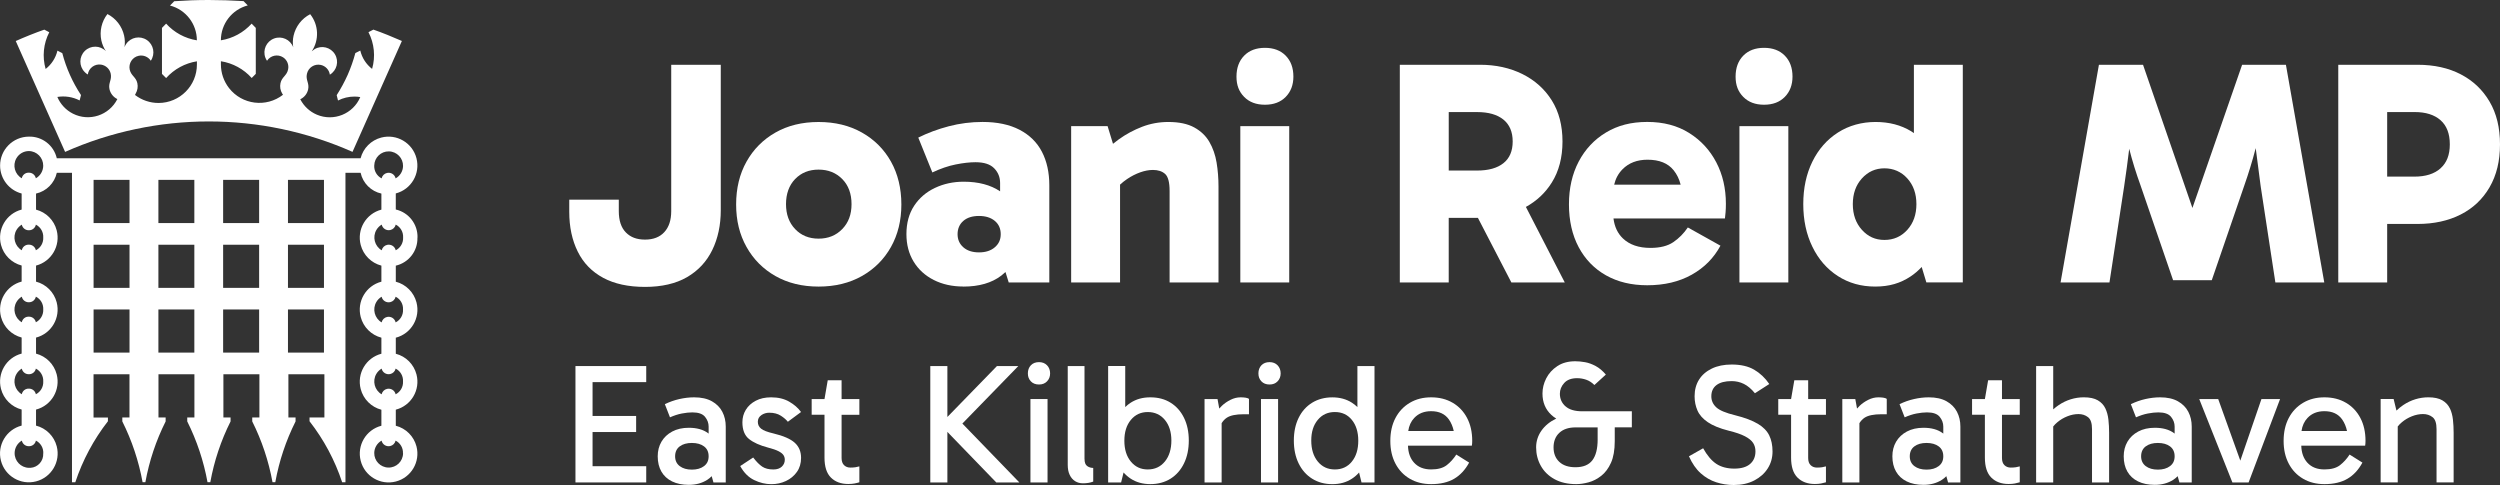
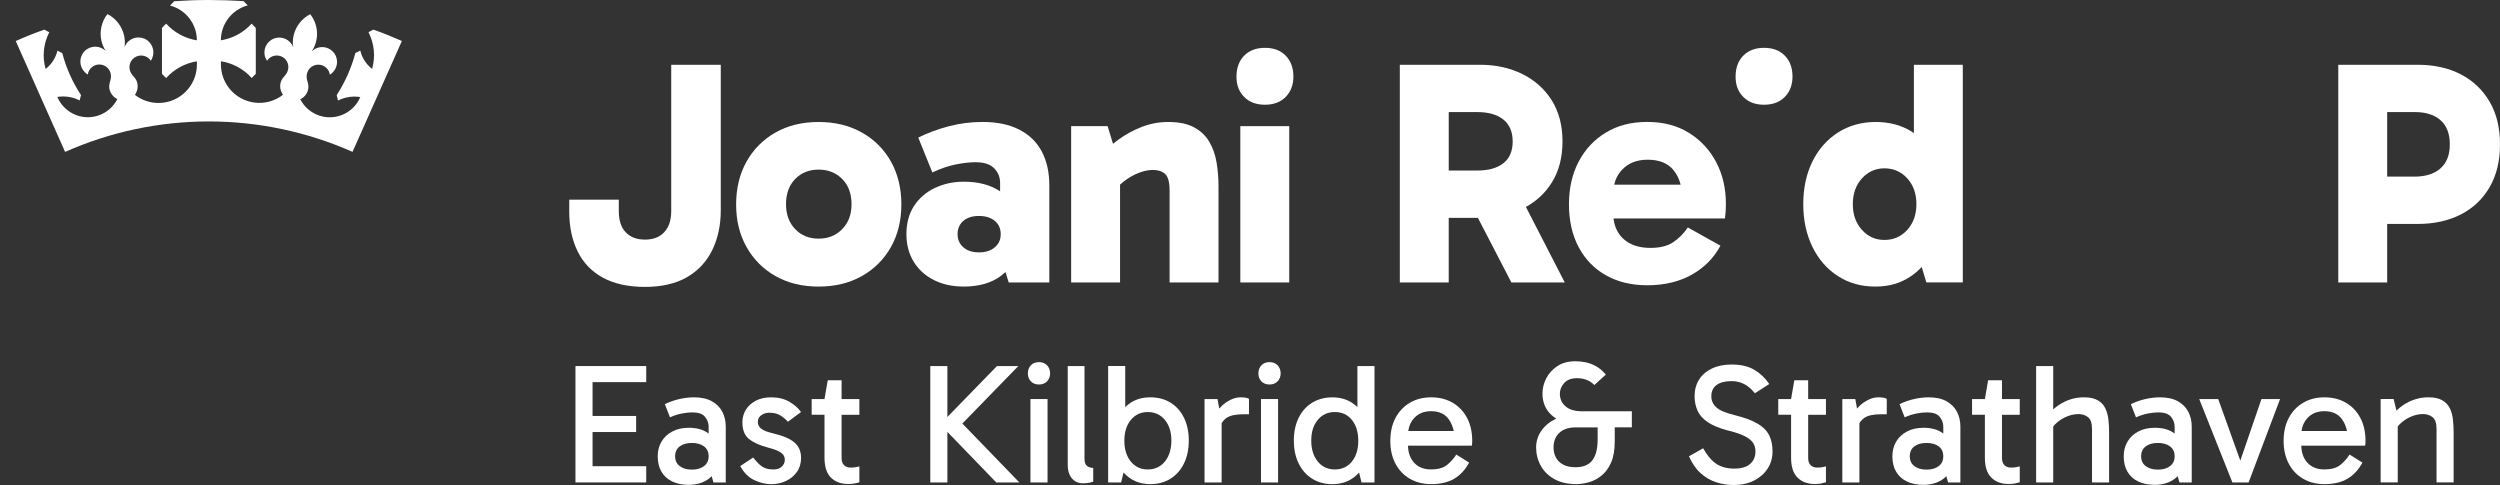
<svg xmlns="http://www.w3.org/2000/svg" id="Layer_1" data-name="Layer 1" viewBox="0 0 1126.26 218.5">
  <rect x="0" y="0" width="1126.26" height="218.5" fill="#333333" stroke="none" />
  <defs>
    <style>      .cls-1 {        fill: #fff;      }    </style>
  </defs>
  <path class="cls-1" d="M158.82,68.4l22.23-49.94c-3.81-1.68-9-3.81-12.87-5.13v.03l-2.19,1.13c2.64,5.1,3.23,11.03,1.64,16.55-2.67-2.06-4.54-4.98-5.32-8.26l-2.23,1.13c-.9,3.35-2.05,6.63-3.45,9.81-1.42,3.16-3.07,6.21-4.94,9.13v.07l.58,2.36c2.29-1.16,4.82-1.77,7.39-1.77.89,0,1.77.07,2.64.23-3.21,7.59-11.97,11.13-19.56,7.92-3.23-1.37-5.87-3.83-7.47-6.95,1.81-.84,3.13-2.49,3.55-4.45.61-2.83-1.19-4.17-.55-7,.62-2.83,3.41-4.63,6.25-4.01,2.14.47,3.77,2.22,4.08,4.39,3.17-1.91,4.2-6.02,2.29-9.19-1.91-3.17-6.02-4.2-9.19-2.29-.44.29-.86.61-1.26.96,3.43-5.14,3.14-11.9-.7-16.73-3.81,1.96-6.55,5.52-7.49,9.7-.38,1.71-.43,3.47-.15,5.19-1.29-3.47-5.15-5.23-8.62-3.94-3.47,1.29-5.23,5.15-3.94,8.62.19.5.44.98.75,1.42,1.57-2.42,4.8-3.11,7.23-1.56,1.83,1.18,2.74,3.38,2.26,5.51-.61,2.83-2.81,3.3-3.42,6.13-.35,1.6-.08,3.28.77,4.68l.36.55c-7.54,5.88-18.43,4.53-24.31-3.01-2.38-3.05-3.67-6.81-3.66-10.68v-1.41c5.35.84,10.25,3.51,13.87,7.55l1.84-1.87V12.56l-1.87-1.91c-3.63,4.01-8.51,6.66-13.85,7.51-.01-7.38,4.96-13.84,12.1-15.72l-1.89-1.94C104.46.19,99.27,0,94.04,0s-10.42.19-15.55.55l-1.9,1.94c7.13,1.87,12.1,8.31,12.1,15.68-5.34-.86-10.22-3.51-13.85-7.52l-1.87,1.91v20.74l1.87,1.87c3.62-4.04,8.52-6.7,13.87-7.55v1.42c.02,9.56-7.71,17.33-17.27,17.35-3.84,0-7.58-1.26-10.62-3.61.17-.39.29-.61.29-.61.84-1.41,1.12-3.08.77-4.68-.61-2.83-2.81-3.3-3.45-6.13-.6-2.84,1.21-5.63,4.05-6.23,2.11-.45,4.27.44,5.46,2.23,2.08-3.07,1.29-7.24-1.78-9.33-3.07-2.08-7.24-1.29-9.33,1.78-.3.45-.55.92-.75,1.42.27-1.73.21-3.49-.17-5.19-.94-4.2-3.69-7.76-7.51-9.72-2.64,3.38-3.64,7.75-2.74,11.93.38,1.7,1.06,3.32,2.03,4.78-2.6-2.64-6.84-2.68-9.48-.08-2.64,2.6-2.68,6.84-.08,9.48.06.06.13.13.19.19.37.37.78.68,1.23.94.41-2.87,3.06-4.87,5.93-4.46,2.17.31,3.92,1.93,4.39,4.08.61,2.84-1.17,4.17-.55,7,.44,1.95,1.75,3.59,3.55,4.45-3.71,7.34-12.68,10.29-20.02,6.57-3.16-1.6-5.65-4.27-7.02-7.53,3.43-.56,6.95-.01,10.04,1.58l.61-2.38v-.06c-1.9-2.88-3.56-5.91-4.97-9.06-1.42-3.17-2.58-6.45-3.45-9.81l-2.19-1.13c-.78,3.28-2.66,6.19-5.32,8.26-1.58-5.53-.99-11.45,1.64-16.55l-2.23-1.17c-3.87,1.32-9.13,3.45-12.87,5.13l22.23,49.95c41.22-18.29,88.25-18.29,129.47-.02Z" />
  <path class="cls-1" d="M158.86,68.41s-.03-.01-.04-.02h0s.04.02.04.02Z" />
-   <path class="cls-1" d="M178.32,94.39l-.02-.02v-7.23c6.95-1.8,11.12-8.9,9.32-15.85-1.8-6.95-8.9-11.12-15.85-9.32-4.57,1.19-8.13,4.75-9.32,9.32H25.58c-1.33-5.83-6.6-9.91-12.59-9.74C5.79,61.6,0,67.47.04,74.66c.04,5.89,4.01,11.02,9.71,12.52v7.23c-6.96,1.82-11.12,8.95-9.3,15.91,1.19,4.55,4.75,8.11,9.3,9.3v7.23c-6.96,1.82-11.12,8.95-9.3,15.91,1.19,4.55,4.75,8.11,9.3,9.3v7.23c-6.96,1.82-11.12,8.95-9.3,15.91,1.19,4.55,4.75,8.11,9.3,9.3v7.23c-6.94,1.79-11.12,8.86-9.33,15.81,1.79,6.94,8.86,11.12,15.81,9.33,6.94-1.79,11.12-8.86,9.33-15.8-1.18-4.58-4.75-8.15-9.33-9.33v-7.22c6.96-1.82,11.12-8.95,9.3-15.91-1.19-4.55-4.75-8.11-9.3-9.3v-7.22c6.96-1.82,11.12-8.95,9.3-15.91-1.19-4.55-4.75-8.11-9.3-9.3v-7.23c6.96-1.82,11.12-8.95,9.3-15.91-1.19-4.55-4.75-8.11-9.3-9.3v-7.23c4.67-1.05,8.31-4.69,9.36-9.36h6.84v139.41h1.49c3.3-9.93,8.27-19.23,14.7-27.49v-1.68h-6.48v-19.47h16.19v19.46h-3.23v1.77c4.33,8.65,7.4,17.86,9.13,27.38h1.26c1.72-9.51,4.79-18.73,9.13-27.38v-1.77h-3.23v-19.46h16.19v19.46h-3.23v1.77c4.33,8.65,7.4,17.86,9.13,27.38h1.26c1.72-9.51,4.79-18.73,9.13-27.38v-1.77h-3.23v-19.46h16.22v19.46h-3.23v1.77c4.33,8.65,7.4,17.86,9.13,27.38h1.26c1.72-9.52,4.79-18.73,9.13-27.38v-1.77h-3.23v-19.46h16.22v19.46h-6.7v1.7c6.44,8.25,11.41,17.55,14.7,27.49h1.49V77.85h6.83c1.03,4.67,4.68,8.33,9.36,9.36v7.23c-6.97,1.82-11.14,8.94-9.32,15.91,1.19,4.56,4.76,8.13,9.32,9.32v7.23c-6.97,1.82-11.14,8.94-9.32,15.91,1.19,4.56,4.76,8.13,9.32,9.32v7.23c-6.97,1.82-11.14,8.94-9.32,15.91,1.19,4.56,4.76,8.13,9.32,9.32v7.21c-6.94,1.79-11.11,8.87-9.32,15.81,1.79,6.94,8.87,11.11,15.81,9.32,6.94-1.79,11.11-8.87,9.32-15.81-1.18-4.57-4.75-8.14-9.32-9.32v-7.24c6.96-1.81,11.13-8.91,9.32-15.87-1.19-4.57-4.75-8.14-9.32-9.32v-7.23c6.97-1.82,11.14-8.94,9.32-15.91-1.19-4.56-4.76-8.13-9.32-9.32v-7.23c5.84-1.35,9.92-6.62,9.74-12.61l.04-.07c.15-5.98-3.92-11.25-9.74-12.61ZM19.49,204.26h-.02c.2,3.39-2.37,6.29-5.74,6.5h-.7c-3.64-.08-6.52-3.1-6.44-6.74.05-2.28,1.28-4.37,3.25-5.53.31,1.5,1.64,2.57,3.17,2.53,1.54.05,2.88-1.03,3.17-2.53,2.15,1.09,3.46,3.36,3.32,5.77ZM19.48,171.86c.13,2.41-1.17,4.66-3.32,5.75-.31-1.5-1.64-2.57-3.17-2.53-1.54-.06-2.89,1.02-3.17,2.53-3.19-1.87-4.26-5.98-2.38-9.17.58-.98,1.4-1.8,2.38-2.38.31,1.5,1.64,2.57,3.17,2.53,1.53.04,2.87-1.03,3.17-2.53,2.15,1.11,3.45,3.38,3.32,5.79ZM19.48,139.41c.12,2.41-1.18,4.67-3.32,5.78-.31-1.5-1.64-2.57-3.17-2.53-1.54-.07-2.9,1.02-3.17,2.53-3.19-1.87-4.26-5.98-2.38-9.17.58-.98,1.4-1.8,2.38-2.38.31,1.5,1.64,2.57,3.17,2.53,1.53.04,2.87-1.03,3.17-2.53,2.15,1.09,3.46,3.36,3.32,5.77ZM19.48,106.98c.13,2.41-1.17,4.67-3.32,5.77-.31-1.5-1.64-2.57-3.17-2.53-1.54-.07-2.9,1.02-3.17,2.53-3.19-1.87-4.26-5.98-2.38-9.17.58-.98,1.4-1.8,2.38-2.38.31,1.5,1.64,2.57,3.17,2.53,1.54.05,2.88-1.03,3.17-2.53,2.15,1.1,3.45,3.37,3.32,5.78ZM16.17,80.31h.02s-.04.01-.04.01c-.31-1.5-1.64-2.57-3.17-2.53-1.54-.06-2.89,1.02-3.17,2.53-3.15-1.81-4.24-5.82-2.45-8.97,1.15-2.03,3.29-3.28,5.62-3.3,3.63.04,6.53,3.01,6.49,6.64-.03,2.32-1.28,4.46-3.3,5.62ZM58.35,158.86h-16.19v-19.44h16.19v19.44ZM58.35,129.69h-16.19v-19.44h16.19v19.44ZM58.35,100.48h-16.19v-19.44h16.19v19.44ZM87.55,158.86h-16.19v-19.44h16.19v19.44ZM87.55,129.69h-16.19v-19.44h16.19v19.44ZM87.55,100.48h-16.19v-19.44h16.19v19.44ZM116.74,158.86h-16.22v-19.44h16.22v19.44ZM116.74,129.69h-16.22v-19.44h16.22v19.44ZM116.74,100.48h-16.22v-19.44h16.22v19.44ZM145.95,158.86h-16.22v-19.44h16.22v19.44ZM145.95,129.69h-16.22v-19.44h16.22v19.44ZM145.95,100.48h-16.22v-19.44h16.22v19.44ZM168.59,74.59h.01v-.04c.07-3.58,3.04-6.43,6.62-6.35s6.43,3.04,6.35,6.62c-.05,2.31-1.32,4.42-3.34,5.54-.39-1.75-2.12-2.84-3.87-2.45-1.22.27-2.18,1.23-2.45,2.45-2.14-1.11-3.44-3.36-3.32-5.77ZM181.54,204.27h.04c-.07,3.58-3.02,6.44-6.61,6.37-3.58-.07-6.44-3.02-6.37-6.61.04-2.3,1.3-4.4,3.3-5.53.39,1.75,2.12,2.84,3.87,2.45,1.22-.27,2.18-1.23,2.45-2.45,2.15,1.09,3.45,3.36,3.32,5.77ZM181.56,171.81v.02s0,.03,0,.03c.13,2.41-1.17,4.68-3.32,5.78-.39-1.75-2.12-2.84-3.87-2.45-1.22.27-2.18,1.23-2.45,2.45-3.2-1.88-4.26-6-2.38-9.2.58-.98,1.4-1.8,2.38-2.38.39,1.75,2.12,2.84,3.87,2.45,1.22-.27,2.18-1.23,2.45-2.45,2.15,1.09,3.45,3.35,3.32,5.76ZM181.56,139.41v.02s0,.04,0,.04c.14,2.41-1.17,4.68-3.32,5.77-.39-1.75-2.12-2.84-3.87-2.45-1.22.27-2.18,1.23-2.45,2.45-3.19-1.89-4.25-5.99-2.38-9.19.58-.99,1.4-1.81,2.38-2.38.39,1.75,2.12,2.84,3.87,2.45,1.22-.27,2.18-1.23,2.45-2.45,2.15,1.09,3.45,3.34,3.32,5.75ZM181.6,106.98c.13,2.41-1.17,4.68-3.32,5.78-.39-1.75-2.12-2.84-3.87-2.45-1.22.27-2.18,1.23-2.45,2.45-3.2-1.88-4.26-6-2.38-9.2.58-.98,1.4-1.8,2.38-2.38.39,1.75,2.12,2.84,3.87,2.45,1.22-.27,2.18-1.23,2.45-2.45,2.15,1.09,3.46,3.36,3.32,5.77v.03Z" />
  <path class="cls-1" d="M271.71,125.15c5.09,2.74,11.38,4.1,18.86,4.1s13.9-1.46,18.94-4.39c5.04-2.93,8.83-7.01,11.38-12.24,2.54-5.23,3.82-11.21,3.82-17.93V29.18h-22.32v65.95c0,4.03-1.03,7.18-3.1,9.43-2.07,2.26-4.97,3.38-8.71,3.38s-6.53-1.08-8.64-3.24c-2.11-2.16-3.17-5.35-3.17-9.58v-5.18h-22.32v5.47c0,6.82,1.27,12.79,3.82,17.93,2.54,5.14,6.36,9.07,11.45,11.81Z" />
  <path class="cls-1" d="M388.29,59.71c-5.62-3.17-12.12-4.75-19.51-4.75s-13.87,1.58-19.44,4.75c-5.57,3.17-9.91,7.54-13.03,13.1-3.12,5.57-4.68,12-4.68,19.3s1.56,13.58,4.68,19.15c3.12,5.57,7.46,9.94,13.03,13.1,5.57,3.17,12.05,4.75,19.44,4.75s13.9-1.58,19.51-4.75,9.98-7.54,13.1-13.1c3.12-5.57,4.68-11.95,4.68-19.15s-1.56-13.73-4.68-19.3c-3.12-5.57-7.49-9.94-13.1-13.1ZM379.44,103.19c-2.79,2.88-6.34,4.32-10.66,4.32s-7.85-1.44-10.58-4.32c-2.74-2.88-4.1-6.62-4.1-11.23s1.37-8.47,4.1-11.3c2.74-2.83,6.26-4.25,10.58-4.25s7.87,1.42,10.66,4.25c2.78,2.83,4.18,6.6,4.18,11.3s-1.39,8.35-4.18,11.23Z" />
  <path class="cls-1" d="M433.98,129.11c7.1,0,12.82-1.66,17.14-4.97.65-.5,1.26-1.04,1.85-1.59l1.46,4.69h18.29v-43.78c0-5.76-1.1-10.77-3.31-15.05-2.21-4.27-5.57-7.58-10.08-9.94-4.51-2.35-10.08-3.53-16.7-3.53-5.18,0-10.25.65-15.19,1.94-4.95,1.3-9.53,3-13.75,5.11l6.34,15.7c3.65-1.73,7.15-2.93,10.51-3.6,3.36-.67,6.34-1.01,8.93-1.01,3.84,0,6.65.91,8.42,2.74,1.78,1.83,2.66,4.03,2.66,6.62v3.75c-4.28-2.87-9.74-4.33-16.42-4.33-4.7,0-9.02.94-12.96,2.81-3.94,1.87-7.06,4.56-9.36,8.06-2.3,3.51-3.46,7.75-3.46,12.74,0,4.71,1.08,8.83,3.24,12.38,2.16,3.55,5.18,6.31,9.07,8.28s8.33,2.95,13.32,2.95ZM433.98,99.52c1.73-1.49,4.08-2.23,7.06-2.23s5.35.75,7.13,2.23c1.78,1.49,2.66,3.48,2.66,5.98s-.89,4.37-2.66,5.9c-1.78,1.54-4.15,2.3-7.13,2.3s-5.33-.77-7.06-2.3c-1.73-1.53-2.59-3.5-2.59-5.9s.86-4.49,2.59-5.98Z" />
  <path class="cls-1" d="M504.59,83.17c1.01-.92,2.06-1.77,3.17-2.51,1.92-1.3,3.89-2.3,5.9-3.02,2.02-.72,3.94-1.08,5.76-1.08,2.3,0,4.13.6,5.47,1.8,1.34,1.2,2.02,3.77,2.02,7.7v41.18h22.03v-43.2c0-3.74-.29-7.34-.86-10.8s-1.66-6.55-3.24-9.29-3.87-4.92-6.84-6.55c-2.98-1.63-6.86-2.45-11.66-2.45-4.13,0-8.06.72-11.81,2.16-3.74,1.44-7.22,3.31-10.44,5.62-.93.67-1.82,1.35-2.68,2.05l-2.43-7.95h-16.42v70.42h22.03v-44.07Z" />
  <rect class="cls-1" x="558.77" y="56.83" width="22.03" height="70.42" />
  <path class="cls-1" d="M569.86,21.55c-3.94,0-7.06,1.18-9.36,3.53-2.3,2.35-3.46,5.5-3.46,9.43s1.15,6.79,3.46,9.14c2.3,2.35,5.42,3.53,9.36,3.53s7.06-1.17,9.36-3.53c2.3-2.35,3.46-5.4,3.46-9.14,0-3.93-1.15-7.08-3.46-9.43-2.3-2.35-5.42-3.53-9.36-3.53Z" />
  <path class="cls-1" d="M704.93,127.24l-17.51-34.02c4.87-2.68,8.76-6.33,11.67-10.98,3.21-5.13,4.82-11.3,4.82-18.5s-1.61-13.37-4.82-18.5c-3.22-5.13-7.63-9.09-13.25-11.88-5.62-2.78-11.98-4.18-19.08-4.18h-36.14v98.06h22.03v-29.09h13.15l15.07,29.09h24.05ZM652.66,50.49h12.82c5.09,0,9.02,1.13,11.81,3.38,2.78,2.26,4.18,5.54,4.18,9.86s-1.39,7.58-4.18,9.79c-2.79,2.21-6.72,3.31-11.81,3.31h-12.82v-26.35Z" />
  <path class="cls-1" d="M775.07,110.68l-14.69-8.21c-1.83,2.69-4.01,4.9-6.55,6.62-2.54,1.73-5.98,2.59-10.3,2.59-5.28,0-9.41-1.42-12.38-4.25-2.39-2.27-3.8-5.28-4.27-9h50.21c.09-.67.19-1.61.29-2.81.1-1.2.14-2.47.14-3.82,0-6.91-1.44-13.13-4.32-18.65-2.88-5.52-6.96-9.94-12.24-13.25-5.28-3.31-11.57-4.97-18.86-4.97s-13.3,1.58-18.58,4.75c-5.28,3.17-9.38,7.54-12.31,13.1-2.93,5.57-4.39,12-4.39,19.3s1.46,13.82,4.39,19.3c2.93,5.47,7.03,9.7,12.31,12.67,5.28,2.98,11.47,4.46,18.58,4.46,7.68,0,14.35-1.58,20.02-4.75s9.98-7.54,12.96-13.1ZM742.24,71.95c5.28,0,9.19,1.58,11.74,4.75,1.49,1.86,2.53,4.02,3.15,6.48h-29.94c.63-2.7,1.87-5.01,3.75-6.91,2.83-2.88,6.6-4.32,11.3-4.32Z" />
-   <rect class="cls-1" x="783.62" y="56.83" width="22.03" height="70.42" />
  <path class="cls-1" d="M794.71,47.18c3.94,0,7.05-1.17,9.36-3.53,2.3-2.35,3.46-5.4,3.46-9.14,0-3.93-1.15-7.08-3.46-9.43-2.3-2.35-5.42-3.53-9.36-3.53s-7.06,1.18-9.36,3.53c-2.3,2.35-3.46,5.5-3.46,9.43s1.15,6.79,3.46,9.14c2.3,2.35,5.42,3.53,9.36,3.53Z" />
  <path class="cls-1" d="M862.2,59.95c-.4-.28-.8-.56-1.22-.82-4.56-2.78-9.91-4.18-16.05-4.18s-11.98,1.58-16.92,4.75c-4.95,3.17-8.79,7.54-11.52,13.1-2.74,5.57-4.11,11.95-4.11,19.15s1.37,13.61,4.11,19.22c2.73,5.62,6.55,10.01,11.45,13.18s10.51,4.75,16.85,4.75,11.35-1.51,15.91-4.54c1.84-1.22,3.51-2.66,5.03-4.29l2.1,6.95h16.42V29.18h-22.03v30.77ZM859.25,103.55c-2.74,3.02-6.17,4.54-10.3,4.54s-7.42-1.51-10.15-4.54c-2.73-3.02-4.1-6.89-4.1-11.59s1.37-8.57,4.1-11.59c2.74-3.02,6.12-4.54,10.15-4.54s7.56,1.51,10.3,4.54,4.1,6.89,4.1,11.59-1.37,8.57-4.1,11.59Z" />
-   <path class="cls-1" d="M959.22,67.04c1.38,5.43,3.08,10.91,5.08,16.43l14.69,42.77h17.42l14.69-42.77c1.92-5.47,3.6-10.97,5.04-16.49.02-.09.04-.17.07-.26,0,.01,0,.03,0,.04.72,5.67,1.46,11.38,2.23,17.14l6.62,43.34h22.03l-17.28-98.06h-19.73l-22.39,64.51-22.25-64.51h-19.87l-17.28,98.06h22.03l6.62-43.34c.85-5.67,1.6-11.28,2.27-16.86Z" />
  <path class="cls-1" d="M1121.58,45.81c-3.12-5.33-7.44-9.43-12.96-12.31-5.52-2.88-12.03-4.32-19.51-4.32h-35.71v98.06h22.03v-26.35h13.68c7.39,0,13.87-1.42,19.44-4.25,5.57-2.83,9.91-6.93,13.03-12.31,3.12-5.38,4.68-11.81,4.68-19.3s-1.56-13.9-4.68-19.22ZM1099.48,75.83c-2.79,2.5-6.72,3.74-11.81,3.74h-12.24v-29.09h12.38c4.99,0,8.88,1.22,11.66,3.67,2.78,2.45,4.18,6.07,4.18,10.87s-1.39,8.3-4.18,10.8Z" />
  <polygon class="cls-1" points="259.25 217.34 291.13 217.34 291.13 210.03 266.95 210.03 266.95 194.63 286.58 194.63 286.58 187.39 266.95 187.39 266.95 172.15 291.13 172.15 291.13 164.91 259.25 164.91 259.25 217.34" />
  <path class="cls-1" d="M320.7,180.77c-2.11-1.18-4.77-1.77-8.01-1.77-2.16,0-4.36.26-6.62.77-2.26.51-4.44,1.28-6.55,2.31l2.31,5.93c1.85-.82,3.63-1.4,5.35-1.73,1.72-.33,3.3-.5,4.74-.5,2.72,0,4.62.67,5.7,2,1.08,1.34,1.62,2.8,1.62,4.39v3.18c-.09-.07-.18-.15-.27-.22-2.18-1.62-5.07-2.42-8.66-2.42-2.88,0-5.36.57-7.47,1.69-2.11,1.13-3.72,2.66-4.85,4.58s-1.69,4.12-1.69,6.58c0,2.67.55,4.97,1.66,6.89,1.1,1.92,2.71,3.4,4.81,4.43,2.1,1.03,4.62,1.54,7.55,1.54,3.18,0,5.95-.76,8.32-2.27.73-.47,1.38-1.02,1.98-1.63l.79,2.83h5.54v-25.18c0-2.46-.51-4.68-1.54-6.66-1.03-1.98-2.59-3.55-4.7-4.74ZM317.16,209.99c-1.39,1.05-3.21,1.58-5.47,1.58s-4.08-.53-5.47-1.58c-1.39-1.05-2.08-2.53-2.08-4.43s.69-3.44,2.08-4.47c1.39-1.03,3.21-1.54,5.47-1.54s4.08.51,5.47,1.54c1.39,1.03,2.08,2.52,2.08,4.47s-.69,3.38-2.08,4.43Z" />
  <path class="cls-1" d="M342.99,187.01c1.08-.72,2.26-1.08,3.54-1.08,2.1,0,3.85.45,5.24,1.35,1.39.9,2.44,1.81,3.16,2.73l5.93-4.39c-1.28-1.8-3.05-3.35-5.31-4.66-2.26-1.31-4.98-1.96-8.16-1.96-2.67,0-4.98.51-6.93,1.54-1.95,1.03-3.44,2.39-4.47,4.08-1.03,1.69-1.54,3.57-1.54,5.62,0,3.44,1,5.96,3,7.55,2,1.59,4.85,2.88,8.55,3.85,2,.51,3.54,1.04,4.62,1.58s1.83,1.12,2.27,1.73c.44.62.66,1.34.66,2.16,0,1.23-.45,2.27-1.35,3.12-.9.85-2.17,1.27-3.81,1.27-2.05,0-3.72-.42-5-1.27-1.28-.85-2.64-2.22-4.08-4.12l-5.85,3.85c1.64,2.98,3.73,5.08,6.28,6.31,2.54,1.23,5.12,1.85,7.74,1.85,2.36,0,4.55-.47,6.58-1.42,2.03-.95,3.67-2.31,4.93-4.08,1.26-1.77,1.89-3.89,1.89-6.35,0-2.82-.95-5.09-2.85-6.81-1.9-1.72-5.11-3.12-9.62-4.2-2.67-.62-4.5-1.32-5.51-2.12-1-.79-1.5-1.83-1.5-3.12s.54-2.28,1.62-3Z" />
  <path class="cls-1" d="M379.14,171.3h-6.24l-1.46,8.47h-5.78v7.08h5.78v19.33c0,4.06.96,7.05,2.89,8.97s4.53,2.89,7.82,2.89c1.08,0,2.01-.08,2.81-.23.79-.15,1.53-.33,2.19-.54v-7.16c-.51.15-1.1.28-1.77.39-.67.1-1.44.15-2.31.15-1.13,0-2.07-.36-2.81-1.08-.74-.72-1.12-1.8-1.12-3.23v-19.48h8.01v-7.08h-8.01v-8.47Z" />
  <polygon class="cls-1" points="458.75 164.91 449.13 164.91 426.8 187.85 426.8 164.91 419.1 164.91 419.1 217.34 426.8 217.34 426.8 194.57 448.82 217.34 459.22 217.34 433.55 190.81 458.75 164.91" />
  <rect class="cls-1" x="464.22" y="179.77" width="7.7" height="37.58" />
  <path class="cls-1" d="M468.07,163.14c-1.54,0-2.76.48-3.66,1.42-.9.95-1.35,2.17-1.35,3.66s.45,2.63,1.35,3.58c.9.95,2.12,1.42,3.66,1.42s2.7-.47,3.62-1.42c.92-.95,1.39-2.14,1.39-3.58s-.46-2.71-1.39-3.66c-.92-.95-2.13-1.42-3.62-1.42Z" />
  <path class="cls-1" d="M488.57,206.72v-41.81h-7.55v44.51c0,1.8.29,3.31.89,4.54.59,1.23,1.4,2.17,2.43,2.81,1.03.64,2.21.96,3.54.96.87,0,1.69-.06,2.46-.19.77-.13,1.49-.32,2.16-.58v-6.16c-1.03,0-1.94-.28-2.73-.85-.8-.56-1.19-1.64-1.19-3.23Z" />
  <path class="cls-1" d="M527.36,181.42c-2.59-1.62-5.63-2.42-9.12-2.42s-6.34.81-8.86,2.42c-.89.57-1.71,1.23-2.46,1.97v-18.49h-7.7v52.44h5.85l1.1-4.49c.95,1.08,2.02,2.01,3.21,2.79,2.51,1.64,5.47,2.46,8.86,2.46s6.53-.82,9.12-2.46c2.59-1.64,4.61-3.94,6.04-6.89,1.44-2.95,2.16-6.38,2.16-10.28s-.72-7.31-2.16-10.24c-1.44-2.93-3.45-5.2-6.04-6.81ZM524.78,207.91c-1.95,2.39-4.52,3.58-7.7,3.58s-5.67-1.18-7.62-3.54c-1.95-2.36-2.93-5.49-2.93-9.39s.97-7.03,2.93-9.39c1.95-2.36,4.49-3.54,7.62-3.54s5.75,1.18,7.7,3.54c1.95,2.36,2.93,5.47,2.93,9.32s-.98,7.05-2.93,9.43Z" />
  <path class="cls-1" d="M558.89,179c-1.54,0-3.05.37-4.54,1.12-1.49.75-2.79,1.64-3.89,2.7-.45.43-.83.84-1.18,1.24l-.78-4.29h-5.85v37.58h7.7v-26.71c.63-1,1.39-1.83,2.31-2.44,1.59-1.05,4.13-1.58,7.62-1.58h2.39v-6.93c-.36-.26-.89-.44-1.58-.54-.69-.1-1.42-.15-2.19-.15Z" />
  <rect class="cls-1" x="568.08" y="179.77" width="7.7" height="37.58" />
  <path class="cls-1" d="M571.93,163.14c-1.54,0-2.76.48-3.66,1.42-.9.95-1.35,2.17-1.35,3.66s.45,2.63,1.35,3.58c.9.95,2.12,1.42,3.66,1.42s2.7-.47,3.62-1.42c.92-.95,1.39-2.14,1.39-3.58s-.46-2.71-1.39-3.66c-.92-.95-2.13-1.42-3.62-1.42Z" />
  <path class="cls-1" d="M611.52,183.4c-.75-.74-1.57-1.4-2.46-1.97-2.52-1.62-5.47-2.42-8.85-2.42s-6.47.81-9.09,2.42c-2.62,1.62-4.65,3.89-6.08,6.81-1.44,2.93-2.16,6.34-2.16,10.24s.72,7.33,2.16,10.28c1.44,2.95,3.46,5.25,6.08,6.89,2.62,1.64,5.65,2.46,9.09,2.46s6.34-.82,8.85-2.46c1.2-.78,2.27-1.72,3.21-2.79l1.1,4.49h5.85v-52.44h-7.7v18.49ZM609.02,207.95c-1.92,2.36-4.48,3.54-7.66,3.54s-5.75-1.19-7.7-3.58c-1.95-2.39-2.93-5.53-2.93-9.43s.97-6.96,2.93-9.32c1.95-2.36,4.52-3.54,7.7-3.54s5.74,1.18,7.66,3.54,2.89,5.49,2.89,9.39-.96,7.03-2.89,9.39Z" />
  <path class="cls-1" d="M654.45,181.46c-2.77-1.64-6.01-2.46-9.7-2.46s-6.85.82-9.62,2.46c-2.77,1.64-4.93,3.93-6.47,6.85-1.54,2.93-2.31,6.37-2.31,10.32s.77,7.31,2.31,10.24c1.54,2.93,3.7,5.2,6.47,6.81,2.77,1.62,5.98,2.42,9.62,2.42,4.16,0,7.61-.81,10.36-2.42,2.75-1.62,4.99-4.04,6.74-7.28l-5.78-3.62c-1.23,1.9-2.67,3.49-4.31,4.77-1.64,1.28-3.98,1.93-7.01,1.93-3.29,0-5.85-1.01-7.7-3.04-1.75-1.92-2.66-4.48-2.75-7.66h28.78c.05-.31.09-.66.12-1.04.02-.38.04-.76.04-1.12,0-3.95-.77-7.39-2.31-10.32-1.54-2.93-3.7-5.21-6.47-6.85ZM637.13,188.28c1.9-2.03,4.44-3.04,7.62-3.04,3.59,0,6.26,1.26,8.01,3.77,1.02,1.48,1.74,3.2,2.16,5.16h-20.5c.33-2.34,1.22-4.31,2.7-5.89Z" />
  <path class="cls-1" d="M705.23,183.04c-1.67-1.51-2.5-3.4-2.5-5.66,0-1.8.65-3.41,1.96-4.85,1.31-1.44,3.25-2.16,5.81-2.16,1.39,0,2.75.23,4.08.69,1.33.46,2.57,1.26,3.7,2.39l5.16-4.7c-1.44-1.69-2.96-2.98-4.58-3.85s-3.21-1.45-4.77-1.73c-1.57-.28-3.04-.42-4.43-.42-3.18,0-5.88.73-8.08,2.19s-3.88,3.3-5,5.51c-1.13,2.21-1.69,4.49-1.69,6.85,0,3.95,1.35,7.17,4.04,9.66.66.61,1.39,1.15,2.16,1.61-2.83,1.35-5.04,3.15-6.63,5.39-1.62,2.28-2.43,4.81-2.43,7.58,0,3.03.71,5.8,2.12,8.32,1.41,2.52,3.46,4.52,6.16,6.01,2.7,1.49,5.97,2.23,9.82,2.23,1.69,0,3.54-.27,5.54-.81s3.9-1.51,5.7-2.93c1.8-1.41,3.26-3.37,4.39-5.89,1.13-2.51,1.69-5.77,1.69-9.78v-6.16h7.7v-7.24h-22.33c-3.39,0-5.92-.76-7.58-2.27ZM719.75,197.94c0,4.21-.8,7.35-2.39,9.43-1.59,2.08-4.13,3.12-7.62,3.12-3.13,0-5.56-.81-7.28-2.43-1.72-1.62-2.58-3.79-2.58-6.51s.87-4.97,2.62-6.58c1.74-1.62,4.18-2.43,7.31-2.43h9.93v5.39Z" />
  <path class="cls-1" d="M791.86,190.9c-2.44-1.46-5.81-2.73-10.12-3.81-4.26-1.03-7.12-2.23-8.59-3.62s-2.19-3.03-2.19-4.93c0-2.21.78-3.9,2.35-5.08s3.84-1.77,6.81-1.77c1.95,0,3.79.42,5.51,1.27,1.72.85,3.38,2.25,4.97,4.2l6.47-4.16c-1.85-2.72-4.11-4.86-6.78-6.43-2.67-1.57-6.06-2.35-10.16-2.35-3.44,0-6.42.6-8.93,1.81-2.52,1.21-4.44,2.88-5.78,5-1.34,2.13-2,4.63-2,7.51,0,2.31.44,4.45,1.31,6.43.87,1.98,2.43,3.72,4.66,5.24,2.23,1.51,5.35,2.79,9.36,3.81,3.18.77,5.64,1.62,7.39,2.54s2.96,1.92,3.66,3c.69,1.08,1.04,2.34,1.04,3.77,0,2.41-.81,4.31-2.43,5.7-1.62,1.39-3.99,2.08-7.12,2.08s-5.93-.72-8.09-2.16c-2.16-1.44-4.13-3.77-5.93-7.01l-6.39,3.62c1.44,3.23,3.21,5.79,5.31,7.66s4.43,3.22,6.97,4.04,5.17,1.23,7.89,1.23c3.54,0,6.62-.68,9.24-2.04,2.62-1.36,4.65-3.17,6.08-5.43,1.44-2.26,2.16-4.8,2.16-7.62s-.5-5.25-1.5-7.28c-1-2.03-2.72-3.77-5.16-5.24Z" />
  <path class="cls-1" d="M814.59,171.3h-6.24l-1.46,8.47h-5.78v7.08h5.78v19.33c0,4.06.96,7.05,2.89,8.97,1.92,1.92,4.53,2.89,7.81,2.89,1.08,0,2.01-.08,2.81-.23.79-.15,1.53-.33,2.2-.54v-7.16c-.51.15-1.11.28-1.77.39-.67.1-1.44.15-2.31.15-1.13,0-2.07-.36-2.81-1.08-.74-.72-1.12-1.8-1.12-3.23v-19.48h8.01v-7.08h-8.01v-8.47Z" />
  <path class="cls-1" d="M846.21,179c-1.54,0-3.05.37-4.54,1.12-1.49.75-2.79,1.64-3.89,2.7-.45.43-.83.84-1.18,1.24l-.78-4.29h-5.85v37.58h7.7v-26.71c.63-1,1.39-1.83,2.31-2.44,1.59-1.05,4.13-1.58,7.62-1.58h2.39v-6.93c-.36-.26-.89-.44-1.58-.54-.69-.1-1.42-.15-2.19-.15Z" />
  <path class="cls-1" d="M876.92,180.77c-2.11-1.18-4.78-1.77-8.01-1.77-2.15,0-4.36.26-6.62.77-2.26.51-4.44,1.28-6.54,2.31l2.31,5.93c1.85-.82,3.63-1.4,5.35-1.73,1.72-.33,3.3-.5,4.73-.5,2.72,0,4.62.67,5.7,2,1.08,1.34,1.62,2.8,1.62,4.39v3.18c-.09-.07-.18-.15-.27-.22-2.18-1.62-5.07-2.42-8.66-2.42-2.88,0-5.36.57-7.47,1.69-2.11,1.13-3.72,2.66-4.85,4.58s-1.69,4.12-1.69,6.58c0,2.67.55,4.97,1.66,6.89,1.1,1.92,2.71,3.4,4.81,4.43,2.1,1.03,4.62,1.54,7.54,1.54,3.18,0,5.96-.76,8.32-2.27.73-.47,1.38-1.02,1.98-1.63l.79,2.83h5.54v-25.18c0-2.46-.51-4.68-1.54-6.66-1.03-1.98-2.59-3.55-4.7-4.74ZM873.38,209.99c-1.39,1.05-3.21,1.58-5.47,1.58s-4.08-.53-5.47-1.58c-1.39-1.05-2.08-2.53-2.08-4.43s.69-3.44,2.08-4.47c1.38-1.03,3.21-1.54,5.47-1.54s4.08.51,5.47,1.54c1.39,1.03,2.08,2.52,2.08,4.47s-.69,3.38-2.08,4.43Z" />
  <path class="cls-1" d="M901.9,171.3h-6.24l-1.46,8.47h-5.78v7.08h5.78v19.33c0,4.06.96,7.05,2.89,8.97,1.92,1.92,4.53,2.89,7.81,2.89,1.08,0,2.01-.08,2.81-.23.79-.15,1.53-.33,2.2-.54v-7.16c-.51.15-1.11.28-1.77.39-.67.1-1.44.15-2.31.15-1.13,0-2.07-.36-2.81-1.08-.74-.72-1.12-1.8-1.12-3.23v-19.48h8.01v-7.08h-8.01v-8.47Z" />
  <path class="cls-1" d="M948.46,183.96c-.72-1.51-1.85-2.72-3.39-3.62-1.54-.9-3.64-1.35-6.31-1.35-2,0-3.95.3-5.85.88-1.9.59-3.7,1.45-5.39,2.58-.88.59-1.73,1.25-2.54,1.98v-19.53h-7.7v52.44h7.7v-25.21c.53-.67,1.14-1.3,1.85-1.89,1.33-1.13,2.85-2.03,4.54-2.7,1.69-.67,3.36-1,5.01-1s3.07.46,4.27,1.39c1.21.92,1.81,2.72,1.81,5.39v24.02h7.7v-22.41c0-2-.1-3.95-.31-5.85-.21-1.9-.67-3.61-1.39-5.12Z" />
  <path class="cls-1" d="M981.14,180.77c-2.11-1.18-4.77-1.77-8.01-1.77-2.16,0-4.36.26-6.62.77-2.26.51-4.44,1.28-6.55,2.31l2.31,5.93c1.85-.82,3.63-1.4,5.35-1.73,1.72-.33,3.3-.5,4.74-.5,2.72,0,4.62.67,5.7,2,1.08,1.34,1.62,2.8,1.62,4.39v3.18c-.09-.07-.18-.15-.27-.22-2.18-1.62-5.07-2.42-8.66-2.42-2.88,0-5.37.57-7.47,1.69-2.11,1.13-3.72,2.66-4.85,4.58s-1.69,4.12-1.69,6.58c0,2.67.55,4.97,1.65,6.89s2.71,3.4,4.81,4.43,4.62,1.54,7.55,1.54c3.18,0,5.95-.76,8.32-2.27.73-.47,1.38-1.02,1.98-1.63l.79,2.83h5.54v-25.18c0-2.46-.51-4.68-1.54-6.66-1.03-1.98-2.59-3.55-4.7-4.74ZM977.6,209.99c-1.39,1.05-3.21,1.58-5.47,1.58s-4.08-.53-5.47-1.58c-1.38-1.05-2.08-2.53-2.08-4.43s.69-3.44,2.08-4.47c1.39-1.03,3.21-1.54,5.47-1.54s4.08.51,5.47,1.54c1.38,1.03,2.08,2.52,2.08,4.47s-.69,3.38-2.08,4.43Z" />
  <polygon class="cls-1" points="1009.27 207.52 999.31 179.77 990.76 179.77 1005.7 217.34 1013.01 217.34 1027.18 179.77 1018.79 179.77 1009.27 207.52" />
  <path class="cls-1" d="M1056.88,181.46c-2.77-1.64-6.01-2.46-9.7-2.46s-6.85.82-9.62,2.46c-2.77,1.64-4.93,3.93-6.47,6.85-1.54,2.93-2.31,6.37-2.31,10.32s.77,7.31,2.31,10.24c1.54,2.93,3.7,5.2,6.47,6.81,2.77,1.62,5.98,2.42,9.62,2.42,4.16,0,7.61-.81,10.36-2.42s4.99-4.04,6.74-7.28l-5.78-3.62c-1.23,1.9-2.67,3.49-4.31,4.77-1.64,1.28-3.98,1.93-7.01,1.93-3.29,0-5.85-1.01-7.7-3.04-1.75-1.92-2.66-4.48-2.75-7.66h28.78c.05-.31.09-.66.12-1.04.02-.38.04-.76.04-1.12,0-3.95-.77-7.39-2.31-10.32-1.54-2.93-3.7-5.21-6.47-6.85ZM1039.55,188.28c1.9-2.03,4.44-3.04,7.62-3.04,3.59,0,6.26,1.26,8.01,3.77,1.02,1.48,1.74,3.2,2.16,5.16h-20.5c.33-2.34,1.22-4.31,2.7-5.89Z" />
  <path class="cls-1" d="M1103.66,183.96c-.72-1.51-1.85-2.72-3.39-3.62-1.54-.9-3.65-1.35-6.31-1.35-2,0-3.95.3-5.85.88-1.9.59-3.7,1.45-5.39,2.58-1.09.73-2.13,1.58-3.11,2.52l-1.27-5.22h-5.85v37.58h7.7v-25.21c.53-.67,1.14-1.3,1.85-1.89,1.34-1.13,2.85-2.03,4.54-2.7,1.7-.67,3.36-1,5.01-1s3.07.46,4.27,1.39c1.21.92,1.81,2.72,1.81,5.39v24.02h7.7v-22.41c0-2-.1-3.95-.31-5.85-.21-1.9-.67-3.61-1.38-5.12Z" />
</svg>